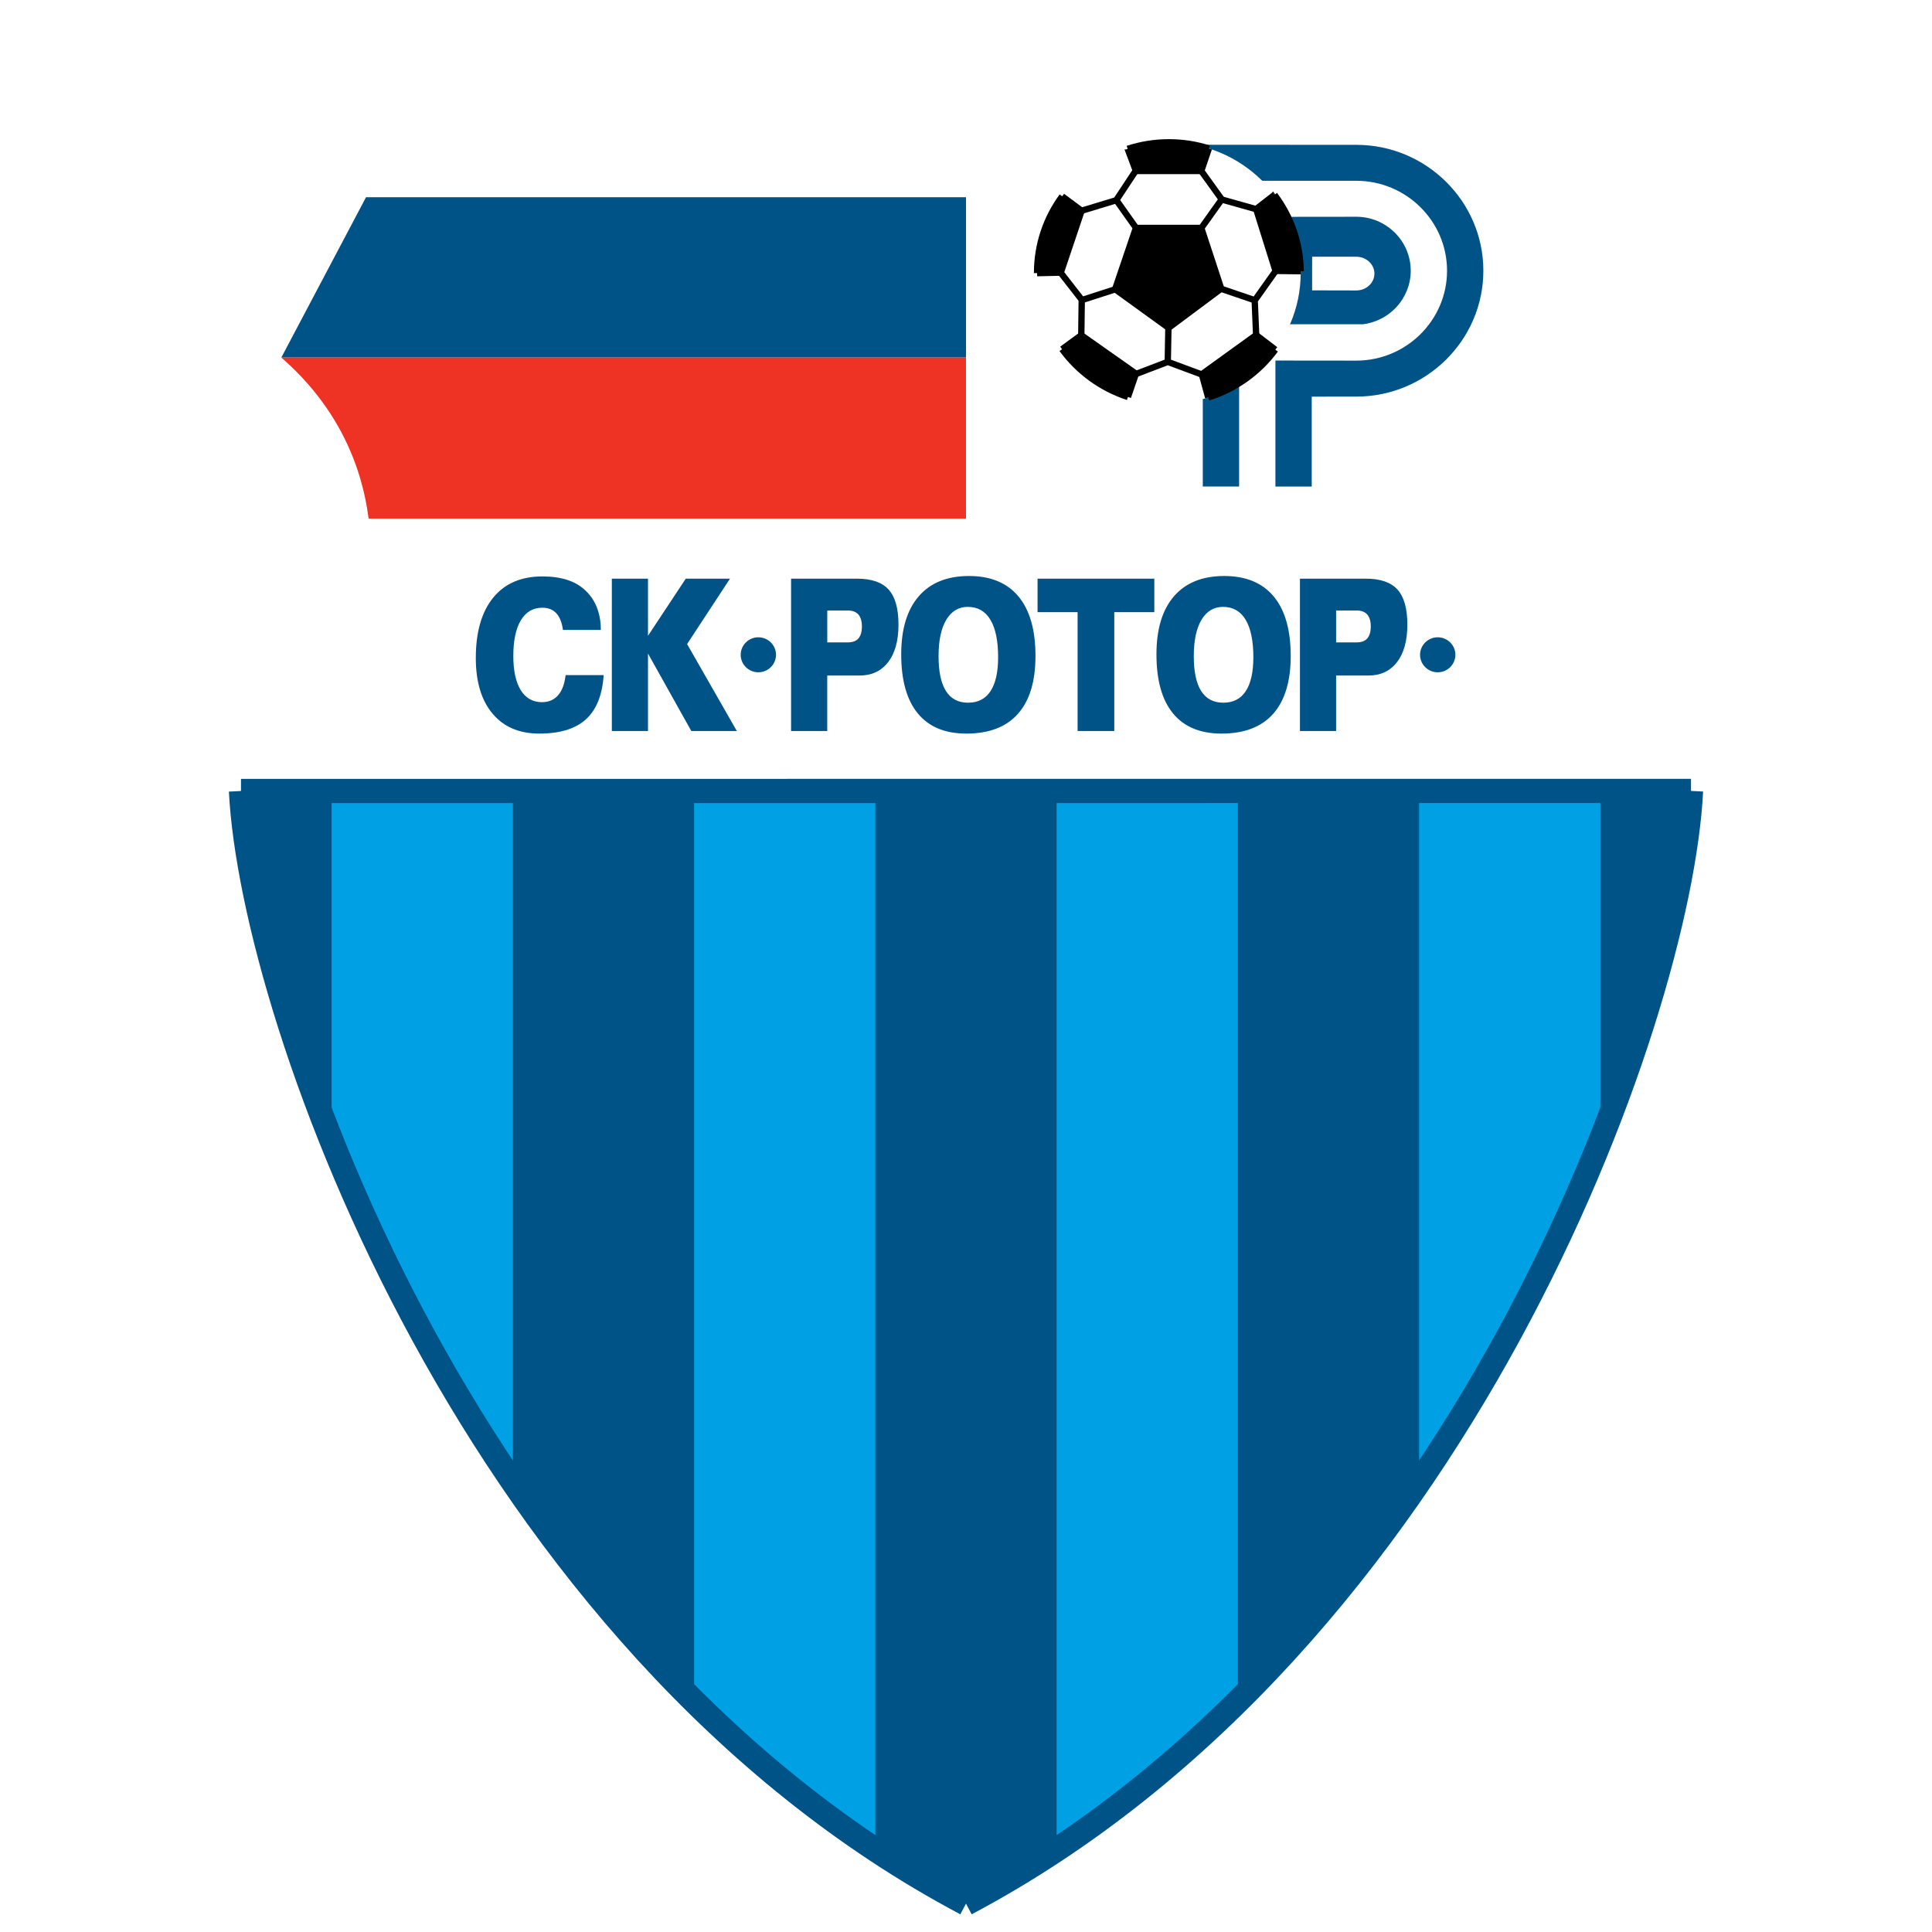
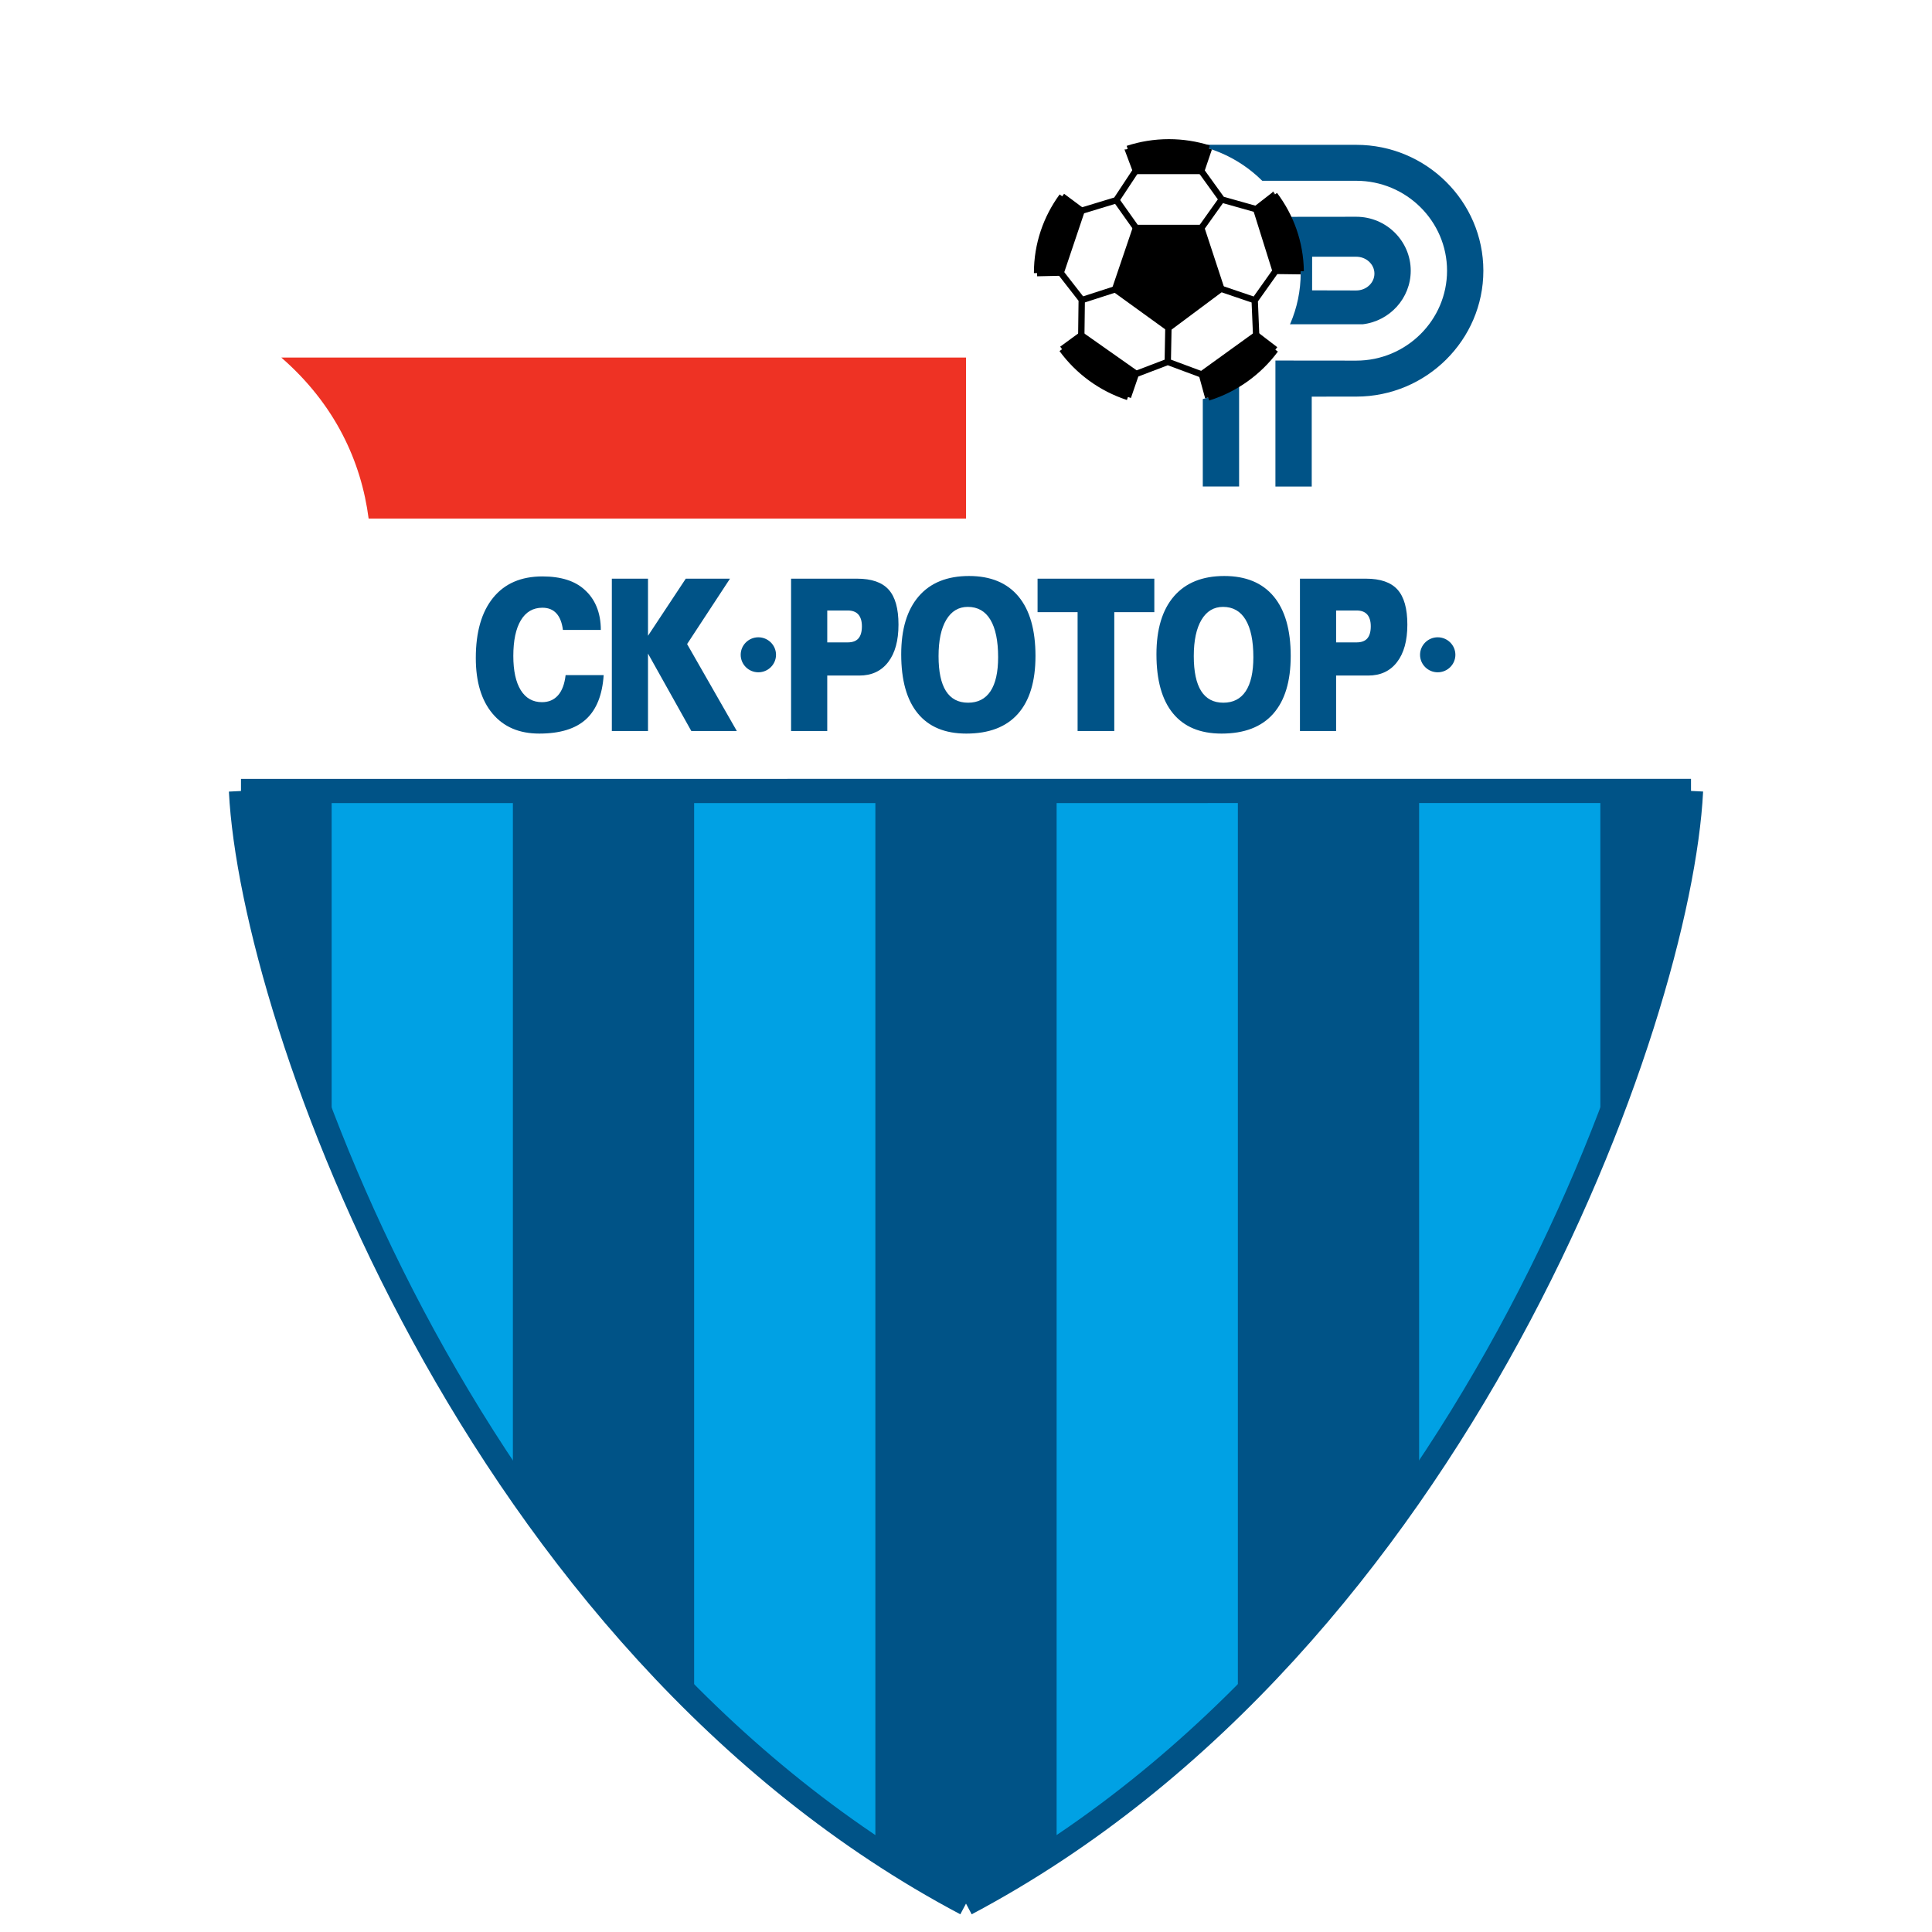
<svg xmlns="http://www.w3.org/2000/svg" version="1.0" id="Layer_1" x="0px" y="0px" width="192.756px" height="192.756px" viewBox="0 0 192.756 192.756" enable-background="new 0 0 192.756 192.756" xml:space="preserve">
  <g>
    <polygon fill-rule="evenodd" clip-rule="evenodd" fill="#FFFFFF" points="0,0 192.756,0 192.756,192.756 0,192.756 0,0  " />
-     <path fill-rule="evenodd" clip-rule="evenodd" fill="#FFFFFF" d="M24.044,78.918c7.187-2.423,14.33-14.85,12.735-27.176h119.197   c-1.591,12.324,5.552,24.747,12.736,27.169L24.044,78.918L24.044,78.918z" />
    <path fill-rule="evenodd" clip-rule="evenodd" fill="#005387" d="M96.378,189.922C47.306,163.934,25.188,101.77,24.044,78.918   l144.668-0.007C167.567,101.764,145.45,163.924,96.378,189.922L96.378,189.922z" />
    <path fill-rule="evenodd" clip-rule="evenodd" fill="#00A1E4" d="M87.336,184.537c-6.572-4.359-12.594-9.371-18.083-14.805V78.918   h18.083V184.537L87.336,184.537z M51.171,147.867c-7.727-11.332-13.717-23.152-18.083-34.055V78.918h18.083V147.867L51.171,147.867   z M159.668,113.805c-4.366,10.902-10.356,22.725-18.083,34.057V78.918h18.083V113.805L159.668,113.805z M123.503,169.729   c-5.489,5.436-11.511,10.447-18.084,14.809V78.918h18.084V169.729L123.503,169.729z" />
    <path fill-rule="evenodd" clip-rule="evenodd" fill="#FFFFFF" d="M155.978,51.742c0.738-5.712,3.353-11.404,8.712-16.067   l-12.828-24.283c-2.859,1.242-5.407,1.724-7.75,1.687c-10.149-0.165-16.41-10.093-27.058-10.243   c-5.533-0.079-12.045,2.163-20.676,10.438v38.468H155.978L155.978,51.742z" />
    <path fill-rule="evenodd" clip-rule="evenodd" fill="#005387" d="M135.315,14.45c6.983,0,12.68,5.642,12.68,12.56   c0,6.917-5.696,12.559-12.68,12.559l-4.443,0.004v8.969h-3.623v-12.57l8.066,0.008c4.988,0,9.057-4.03,9.057-8.971   c0-4.941-4.068-8.972-9.057-8.972h-8.066l0,0h-3.623v30.504h-3.623l-0.002-34.099L135.315,14.45L135.315,14.45z" />
    <path fill-rule="evenodd" clip-rule="evenodd" fill="#005387" d="M135.315,21.626c2.993,0,5.434,2.418,5.434,5.383   c0,2.748-2.098,5.026-4.788,5.344h-8.712l-0.001-10.718L135.315,21.626L135.315,21.626z" />
    <path fill-rule="evenodd" clip-rule="evenodd" fill="#FFFFFF" d="M135.315,25.614c0.998,0,1.812,0.756,1.812,1.682   c0,0.927-0.813,1.683-1.812,1.683l-4.405-0.01l0.003-3.354L135.315,25.614L135.315,25.614z" />
    <path fill-rule="evenodd" clip-rule="evenodd" fill="#FFFFFF" d="M36.779,51.742c-0.739-5.712-3.353-11.404-8.712-16.067   l12.829-24.283c2.858,1.242,5.407,1.724,7.75,1.687c10.149-0.165,16.41-10.093,27.057-10.243   c5.533-0.079,12.045,2.163,20.676,10.438v38.468H36.779L36.779,51.742z" />
    <path fill-rule="evenodd" clip-rule="evenodd" fill="#005387" d="M56.162,62.846c-0.091-0.729-0.309-1.279-0.65-1.651   c-0.344-0.375-0.807-0.562-1.396-0.562c-0.932,0-1.647,0.417-2.15,1.25c-0.5,0.836-0.752,2.021-0.752,3.559   c0,1.477,0.247,2.614,0.741,3.414c0.496,0.799,1.202,1.2,2.118,1.2c0.665,0,1.198-0.227,1.6-0.681   c0.404-0.454,0.656-1.126,0.758-2.018h3.798c-0.132,1.978-0.717,3.445-1.759,4.4c-1.04,0.955-2.597,1.433-4.666,1.433   c-1.996,0-3.548-0.662-4.661-1.989c-1.114-1.324-1.671-3.176-1.671-5.553c0-2.588,0.576-4.593,1.729-6.012   c1.151-1.417,2.791-2.126,4.914-2.126c1.859,0,3.271,0.451,4.236,1.351c0.509,0.459,0.898,1.013,1.164,1.657   c0.287,0.688,0.429,1.464,0.429,2.329H56.162L56.162,62.846z M61.043,72.934v-15.2h3.608v5.698l3.769-5.698h4.411l-4.279,6.524   l4.962,8.676h-4.541l-4.322-7.729v7.729H61.043L61.043,72.934z M82.535,60.908v3.184h2.038c0.484,0,0.841-0.132,1.072-0.395   c0.231-0.267,0.347-0.67,0.347-1.211c0-0.517-0.119-0.907-0.354-1.177c-0.235-0.266-0.59-0.4-1.065-0.4H82.535L82.535,60.908z    M78.926,72.934v-15.2h6.585c1.446,0,2.496,0.364,3.15,1.092c0.656,0.729,0.981,1.892,0.981,3.493c0,1.601-0.343,2.849-1.031,3.741   c-0.689,0.895-1.647,1.34-2.875,1.34h-3.202v5.534H78.926L78.926,72.934z M93.64,65.463c0,1.546,0.245,2.707,0.737,3.482   c0.494,0.775,1.229,1.164,2.208,1.164c0.986,0,1.731-0.383,2.237-1.148c0.508-0.768,0.761-1.899,0.761-3.395   c0-1.627-0.256-2.87-0.768-3.73c-0.512-0.857-1.265-1.287-2.259-1.287c-0.917,0-1.632,0.43-2.146,1.287   C93.896,62.696,93.64,63.904,93.64,65.463L93.64,65.463z M96.411,73.19c-2.129,0-3.744-0.672-4.845-2.016   c-1.103-1.342-1.652-3.308-1.652-5.898c0-2.506,0.583-4.434,1.75-5.785c1.167-1.348,2.839-2.023,5.018-2.023   c2.153,0,3.796,0.681,4.929,2.039c1.133,1.362,1.699,3.34,1.699,5.936c0,2.535-0.583,4.458-1.749,5.774   C100.393,72.533,98.676,73.19,96.411,73.19L96.411,73.19z M107.512,72.934V61.073h-3.994v-3.339h11.649v3.339h-3.995v11.861   H107.512L107.512,72.934z M119.104,65.463c0,1.546,0.246,2.707,0.737,3.482c0.494,0.775,1.229,1.164,2.209,1.164   c0.986,0,1.731-0.383,2.237-1.148c0.507-0.768,0.761-1.899,0.761-3.395c0-1.627-0.256-2.87-0.769-3.73   c-0.513-0.857-1.264-1.287-2.259-1.287c-0.917,0-1.633,0.43-2.146,1.287C119.361,62.696,119.104,63.904,119.104,65.463   L119.104,65.463z M121.876,73.19c-2.129,0-3.744-0.672-4.846-2.016c-1.103-1.342-1.651-3.308-1.651-5.898   c0-2.506,0.583-4.434,1.748-5.785c1.169-1.348,2.84-2.023,5.02-2.023c2.153,0,3.796,0.681,4.929,2.039   c1.133,1.362,1.698,3.34,1.698,5.936c0,2.535-0.583,4.458-1.749,5.774C125.858,72.533,124.142,73.19,121.876,73.19L121.876,73.19z    M133.305,60.908v3.184h2.038c0.484,0,0.842-0.132,1.072-0.395c0.231-0.267,0.347-0.67,0.347-1.211   c0-0.517-0.119-0.907-0.354-1.177c-0.235-0.266-0.59-0.4-1.065-0.4H133.305L133.305,60.908z M129.696,72.934v-15.2h6.585   c1.445,0,2.496,0.364,3.15,1.092c0.655,0.729,0.981,1.892,0.981,3.493c0,1.601-0.343,2.849-1.032,3.741   c-0.688,0.895-1.646,1.34-2.874,1.34h-3.202v5.534H129.696L129.696,72.934z M143.441,63.583c0.972,0,1.763,0.785,1.763,1.746   c0,0.962-0.791,1.746-1.763,1.746c-0.97,0-1.762-0.784-1.762-1.746C141.68,64.368,142.472,63.583,143.441,63.583L143.441,63.583z    M75.661,63.583c0.97,0,1.762,0.785,1.762,1.746c0,0.962-0.792,1.746-1.762,1.746c-0.971,0-1.762-0.784-1.762-1.746   C73.899,64.368,74.69,63.583,75.661,63.583L75.661,63.583z" />
-     <polygon fill-rule="evenodd" clip-rule="evenodd" fill="#005387" points="28.066,35.674 36.518,19.677 96.378,19.677    96.378,35.674 28.066,35.674  " />
    <path fill-rule="evenodd" clip-rule="evenodd" fill="#EE3224" d="M36.779,51.742c-0.739-5.712-3.353-11.404-8.712-16.067h68.312   v16.067H36.779L36.779,51.742z" />
    <path fill="none" stroke="#000000" stroke-width="0.633" stroke-miterlimit="2.613" d="M127.203,19.371l-0.172,0.114    M120.6,14.943v-0.057 M129.54,27.084h0.173 M112.524,14.886v0.057" />
    <path fill-rule="evenodd" clip-rule="evenodd" fill="#FFFFFF" d="M116.62,40.253c7.238,0,13.151-5.856,13.151-13.026   c0-7.198-5.913-13.026-13.151-13.026c-7.239,0-13.15,5.828-13.15,13.026C103.47,34.397,109.381,40.253,116.62,40.253L116.62,40.253   z" />
    <path fill="none" stroke="#000000" stroke-width="0.633" stroke-miterlimit="2.613" d="M116.574,32.578l-0.067,3.549    M119.994,37.399l-3.485-1.295l-3.2,1.221 M111.391,19.988l2.021,2.85 M107.722,21.083l3.646-1.106l2.056-3.11 M111.322,28.845   l-3.413,1.103 M107.878,33.667l0.047-3.763l-2.174-2.789 M119.774,22.865l2.22-3.115 M125.485,20.915l-3.579-1.007l-2.134-2.962    M125.199,29.956l-3.533-1.199 M125.331,33.541l-0.149-3.563l2.13-3" />
    <path fill-rule="evenodd" clip-rule="evenodd" d="M119.85,22.741h-6.518l-2.075,6.114l5.335,3.856l5.248-3.913L119.85,22.741   L119.85,22.741z M120.543,39.658c2.713-0.845,5.052-2.541,6.697-4.769l-1.911-1.464l-5.422,3.914L120.543,39.658L120.543,39.658z    M129.769,27.059c-0.037-2.857-1.004-5.491-2.613-7.621l-1.826,1.418l1.933,6.17L129.769,27.059L129.769,27.059z M120.61,14.814   c-1.26-0.398-2.6-0.614-3.99-0.614c-1.435,0-2.817,0.23-4.113,0.653l0.825,2.204h6.518L120.61,14.814L120.61,14.814z    M105.976,19.585c-1.575,2.146-2.506,4.785-2.506,7.641c0,0.008,0,0.016,0,0.024l2.364-0.052l2.076-6.17L105.976,19.585   L105.976,19.585z M105.963,34.84c1.613,2.207,3.908,3.898,6.57,4.766l0.799-2.323l-5.455-3.84L105.963,34.84L105.963,34.84z" />
    <polygon fill-rule="evenodd" clip-rule="evenodd" points="119.85,22.741 113.332,22.741 111.257,28.855 116.592,32.711    121.84,28.798 119.85,22.741  " />
    <polygon fill="none" stroke="#000000" stroke-width="0.633" stroke-miterlimit="2.613" points="119.85,22.741 113.332,22.741    111.257,28.855 116.592,32.711 121.84,28.798 119.85,22.741  " />
    <path fill="none" stroke="#000000" stroke-width="0.633" stroke-miterlimit="2.613" d="M120.543,39.658   c2.713-0.845,5.052-2.541,6.697-4.769 M127.24,34.889l-1.911-1.464l-5.422,3.914l0.636,2.319 M129.769,27.059   c-0.037-2.857-1.004-5.491-2.613-7.621 M127.155,19.438l-1.826,1.418l1.933,6.17l2.507,0.032 M120.61,14.814   c-1.26-0.398-2.6-0.614-3.99-0.614c-1.435,0-2.817,0.23-4.113,0.653 M112.507,14.854l0.825,2.204h6.518l0.761-2.243    M105.976,19.585c-1.575,2.146-2.506,4.785-2.506,7.641c0,0.008,0,0.016,0,0.024 M103.47,27.25l2.364-0.052l2.076-6.17   l-1.935-1.442 M105.963,34.84c1.613,2.207,3.908,3.898,6.57,4.766 M112.533,39.605l0.799-2.323l-5.455-3.84l-1.914,1.398" />
    <path fill="none" stroke="#005387" stroke-width="2.418" stroke-linejoin="round" stroke-miterlimit="2.613" d="M96.378,189.922   C47.306,163.934,25.188,101.77,24.044,78.918 M24.044,78.918l144.668-0.007 M168.712,78.911   c-1.145,22.853-23.262,85.013-72.334,111.011" />
  </g>
</svg>